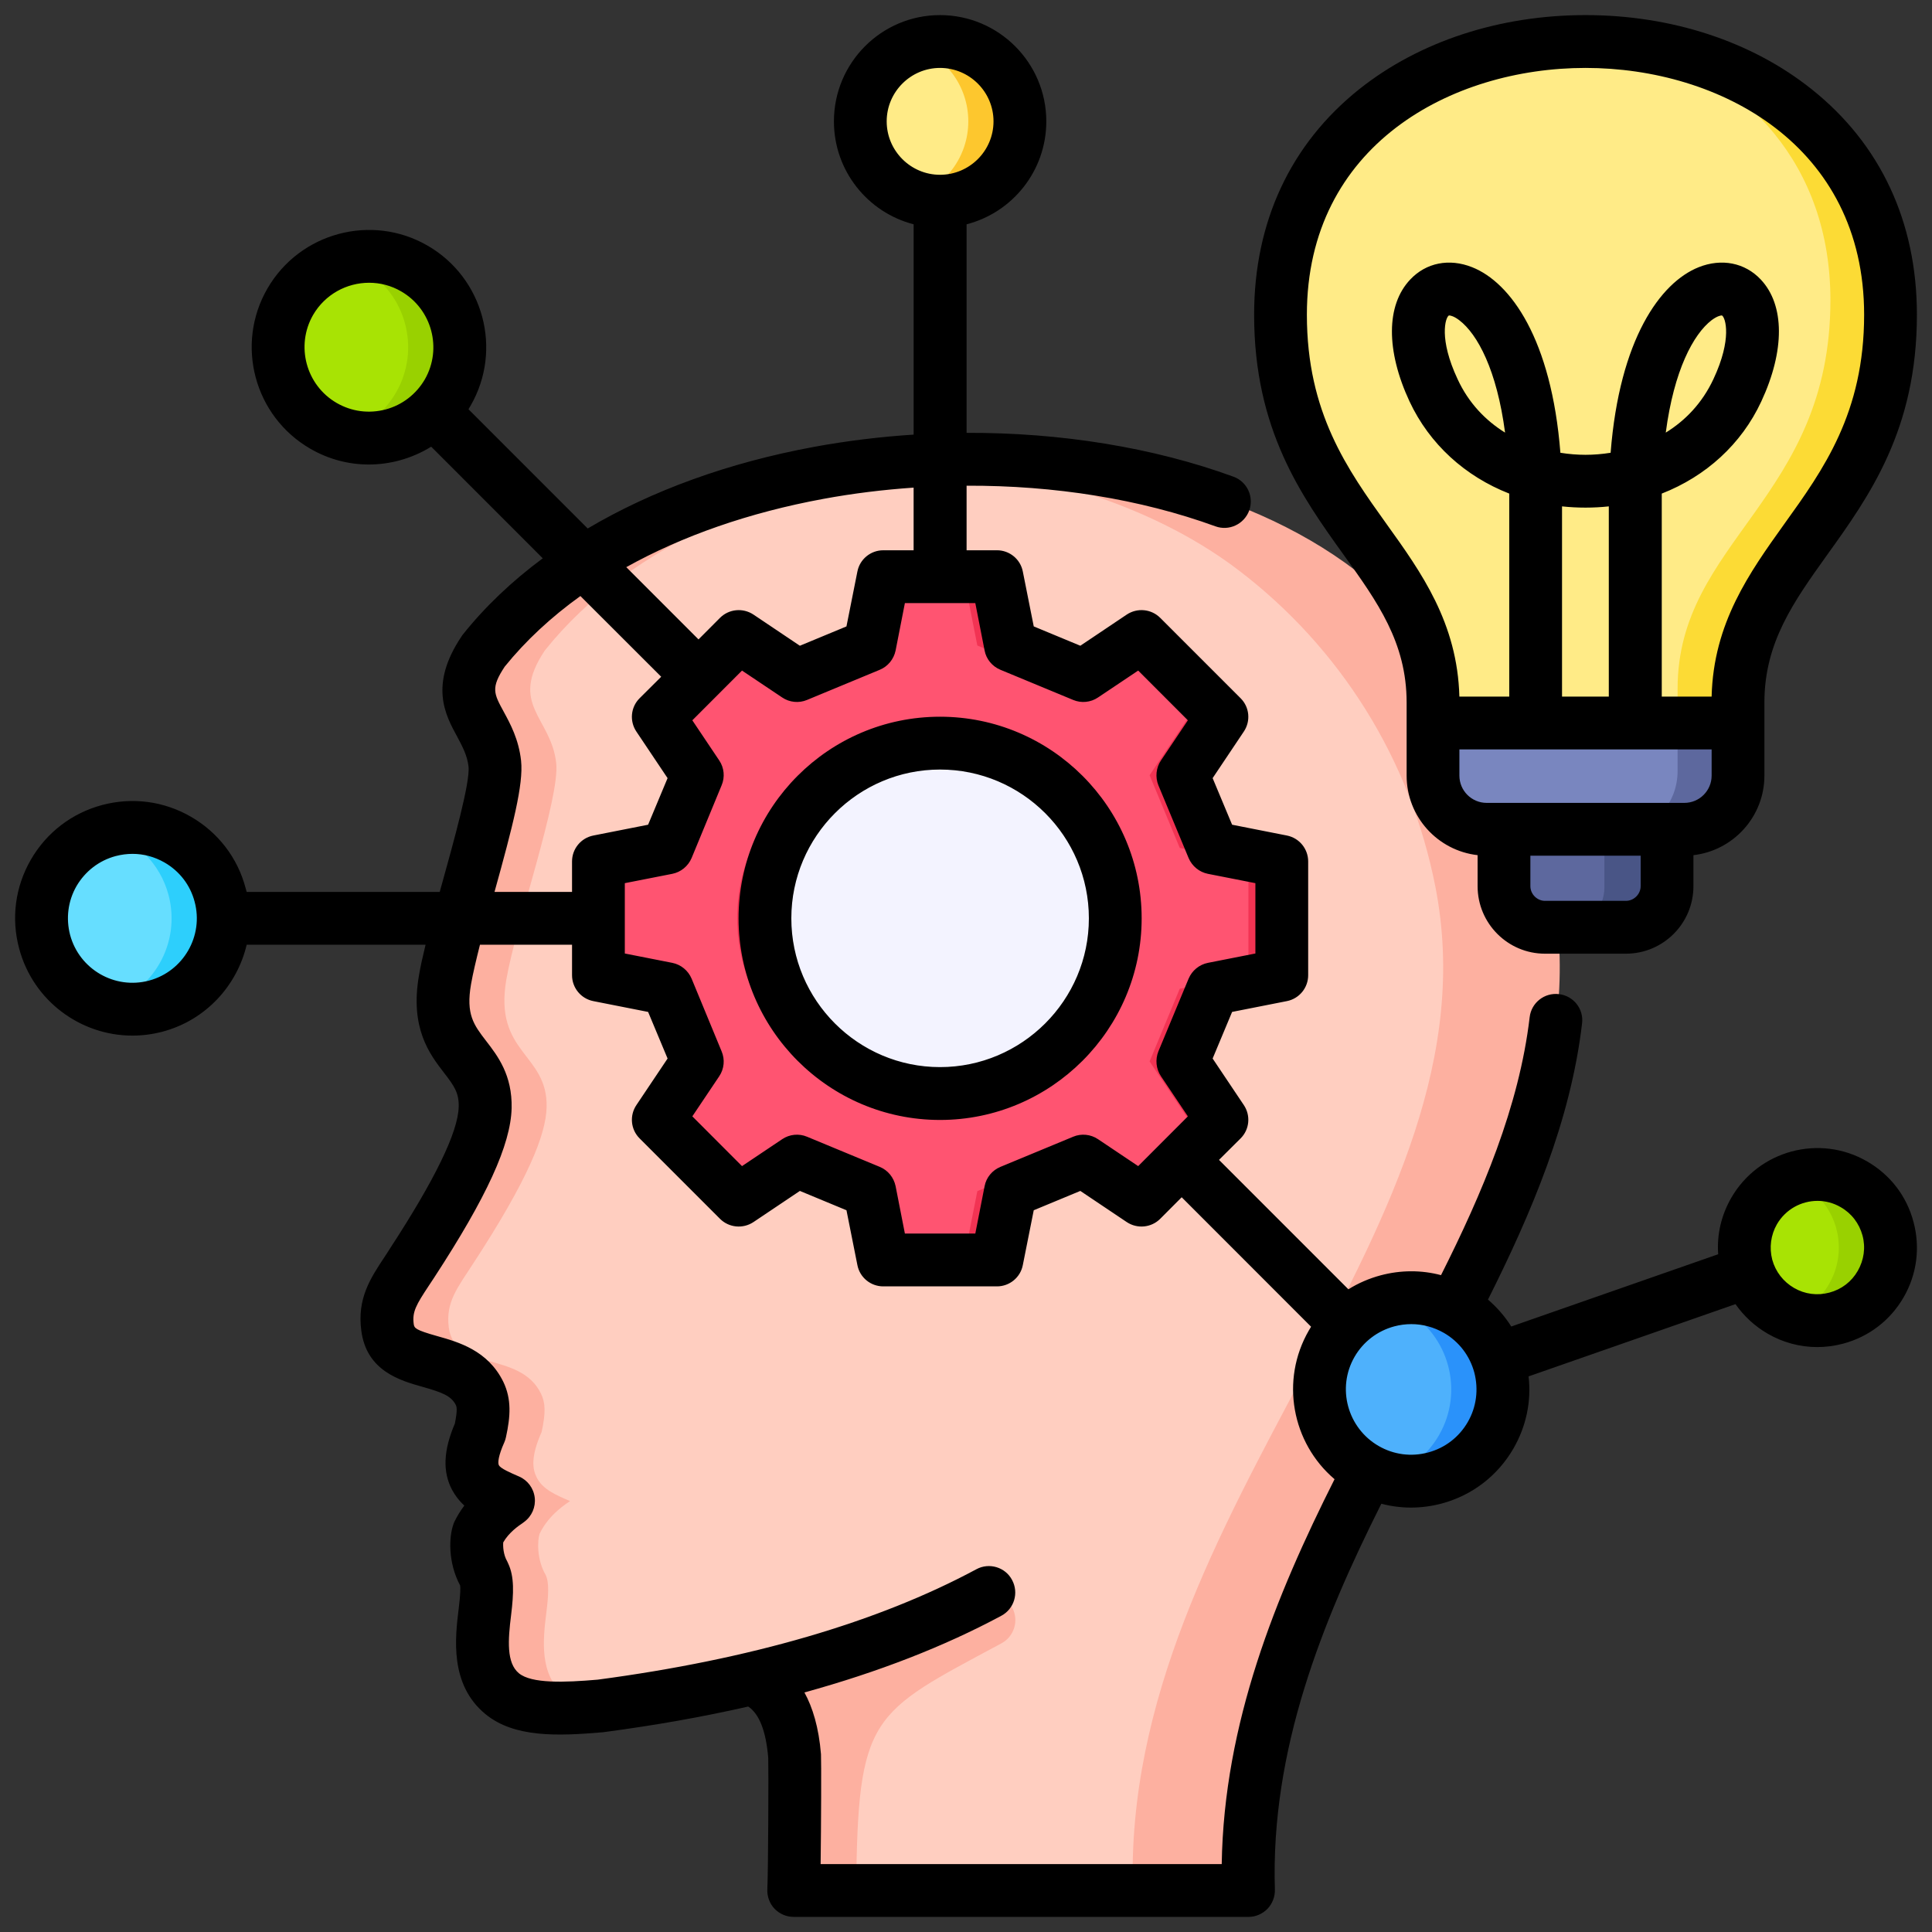
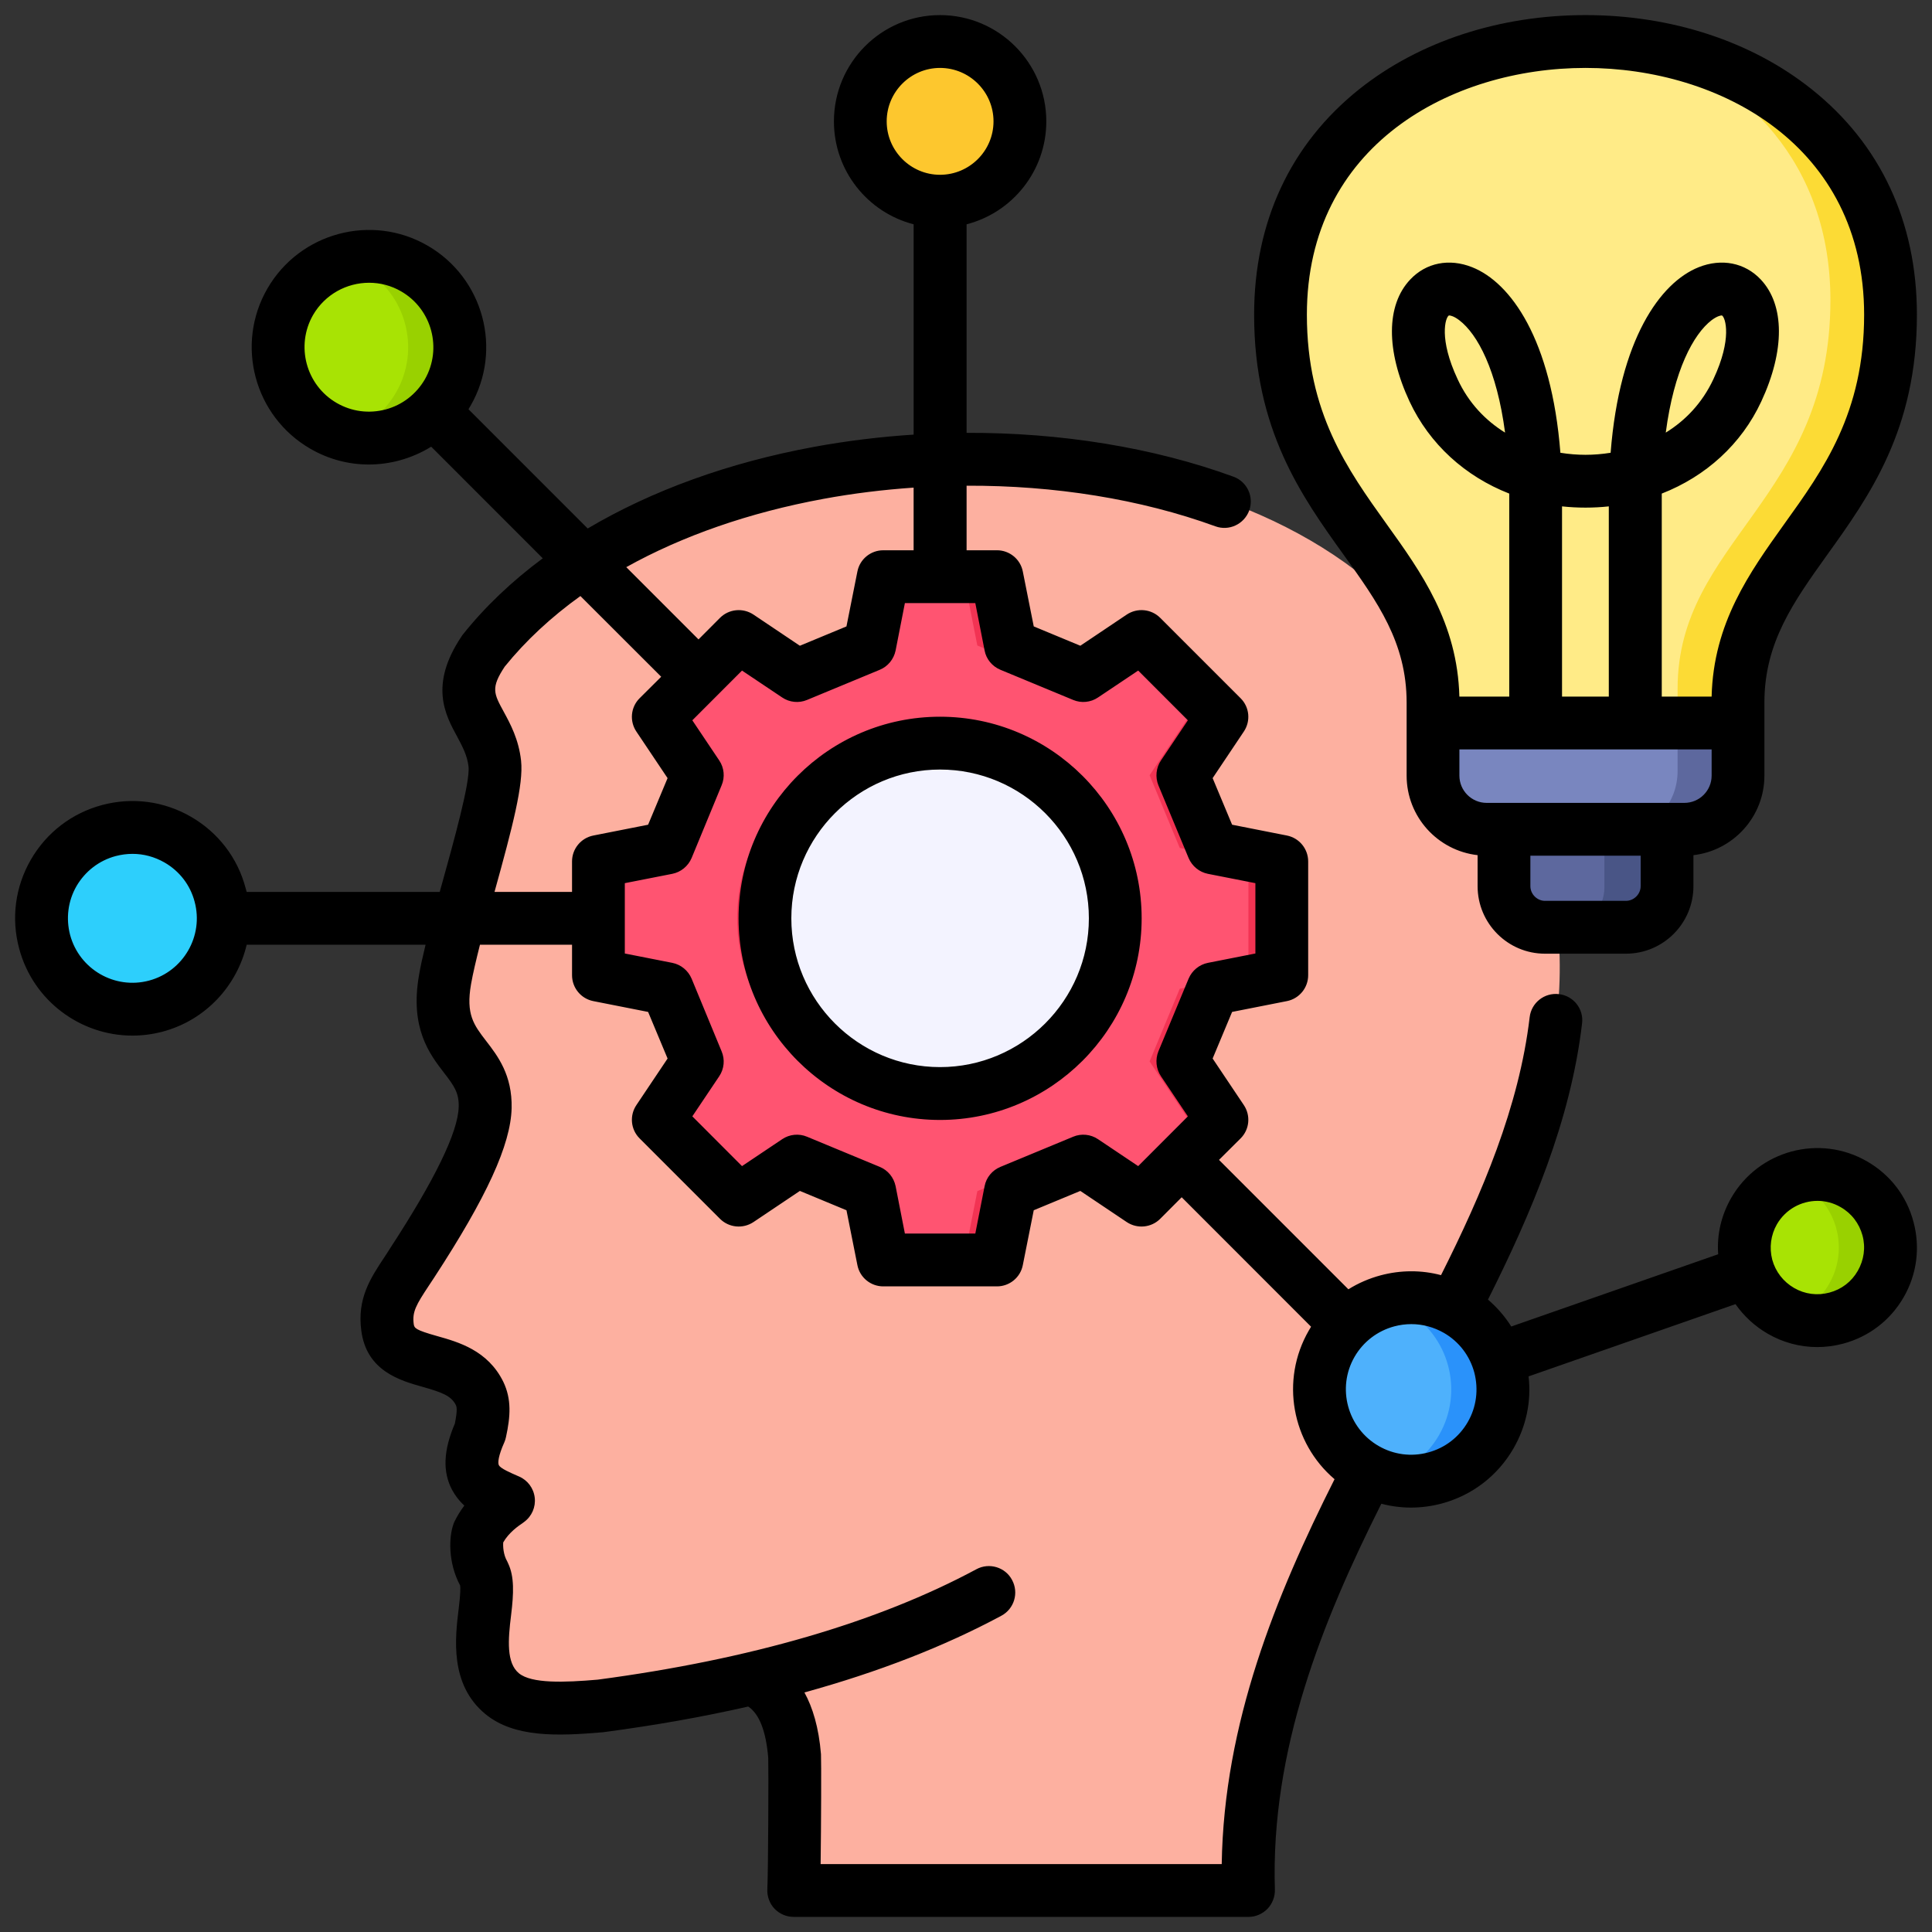
<svg xmlns="http://www.w3.org/2000/svg" id="Layer_1" viewBox="0 0 512 512" data-name="Layer 1">
  <rect x="0" y="0" width="512" height="512" fill="#333333" stroke="none" />
  <path d="m199.009 445.06c6.328 2.18 10.555 8.513 11.515 20.576.123 1.805.005 30.86-.255 35.593h120.861c-3.171-101.783 97.79-176.474 80.153-266.27-6.659-33.892-25.3-63.345-52.036-83.758-60.262-46.02-183.699-38.386-231.28 21.157-9.706 14.474 1.655 17.664 3 29.883 1.014 9.221-10.656 42.577-13.213 57.316-3.404 19.685 11.034 19.573 10.667 33.912-.184 7.254-4.976 19.215-19.425 41.332-4.113 6.372-7.384 10.233-6.495 17.017 1.541 11.774 18.824 6.078 24.42 17.493 1.198 2.445 1.278 5.056.19 10.146-2.978 6.692-2.434 9.949-1.275 12.171 1.604 3.075 4.905 4.502 8.791 6.173-.7.519-5.585 3.45-8.058 8.646-.592 1.758-.815 6.777 1.632 10.994.944 2.005.686 5.655.152 9.891-.918 7.296-1.856 16.402 4.572 21.677 5.271 4.326 14.236 4.277 26.144 3.248 14.154-1.875 27.468-4.274 39.941-7.197z" fill="#fdb0a0" fill-rule="evenodd" />
-   <path d="m226.894 501.23h73.337c-3.171-101.783 97.79-176.474 80.153-266.27-6.66-33.892-25.3-63.345-52.036-83.758-20.653-15.772-48.728-25.239-78.625-28.476-42.325 4.507-82.528 21.109-105.321 49.633-9.705 14.474 1.656 17.664 3 29.883 1.014 9.221-10.657 42.577-13.213 57.316-3.404 19.685 11.034 19.573 10.667 33.912-.184 7.254-4.976 19.215-19.426 41.332-4.113 6.372-7.384 10.233-6.495 17.017 1.541 11.774 18.825 6.078 24.421 17.493 1.198 2.445 1.278 5.056.191 10.146-2.979 6.692-2.434 9.949-1.275 12.171 1.604 3.075 4.904 4.502 8.79 6.173-.7.519-5.585 3.45-8.058 8.646-.593 1.758-.815 6.777 1.632 10.994.945 2.005.686 5.655.152 9.891-.918 7.296-1.856 16.402 4.572 21.677 2.177 1.787 4.986 2.827 8.37 3.36.442-.036.888-.073 1.338-.112 14.154-1.875 27.468-4.274 39.941-7.197-.026.006 10.131-2.55 15.067-3.992 16.657-4.867 31.553-10.831 44.689-17.892 3.404-1.83 7.647-.555 9.477 2.849 1.831 3.404.555 7.647-2.849 9.477-34.701 18.654-38.09 18.732-38.5 65.728z" fill="#ffcec0" fill-rule="evenodd" />
  <path d="m498.406 340.292c-5.348 9.263-17.193 12.437-26.456 7.089s-12.437-17.193-7.089-26.456 17.193-12.437 26.456-7.089 12.437 17.193 7.089 26.456z" fill="#99d100" fill-rule="evenodd" />
  <path d="m474.783 348.725c-.964-.366-1.912-.812-2.834-1.344-9.263-5.348-12.437-17.193-7.089-26.456 2.328-4.032 5.886-6.909 9.927-8.433.964.366 1.912.812 2.834 1.345 9.263 5.348 12.437 17.193 7.089 26.456-2.328 4.032-5.886 6.909-9.927 8.433z" fill="#a8e304" fill-rule="evenodd" />
  <circle cx="249.144" cy="32.159" fill="#fdc72e" r="21.161" transform="matrix(.055 -.998 .998 .055 203.256 279.143)" />
  <g fill-rule="evenodd">
-     <path d="m242.296 52.186c-8.326-2.846-14.313-10.737-14.313-20.027s5.987-17.181 14.313-20.027c8.326 2.846 14.313 10.737 14.313 20.027s-5.987 17.181-14.313 20.027z" fill="#ffeb87" />
    <path d="m395.032 380.36c-6.71 11.622-21.571 15.605-33.194 8.894-11.622-6.71-15.604-21.571-8.894-33.194 6.71-11.622 21.571-15.604 33.194-8.894 11.622 6.71 15.604 21.571 8.894 33.193z" fill="#2a92fa" />
    <path d="m367.134 391.527c-1.811-.534-3.588-1.287-5.295-2.273-11.622-6.71-15.604-21.571-8.894-33.194 3.252-5.633 8.419-9.471 14.203-11.167 1.811.534 3.588 1.287 5.295 2.273 11.622 6.71 15.604 21.571 8.894 33.193-3.252 5.633-8.419 9.471-14.203 11.167z" fill="#4eb1fc" />
    <path d="m118.634 104.044c-6.649 11.516-21.374 15.462-32.89 8.813s-15.462-21.374-8.813-32.891c6.649-11.516 21.374-15.462 32.891-8.813 11.516 6.649 15.462 21.374 8.813 32.89z" fill="#99d100" />
    <path d="m90.927 115.09c-1.772-.528-3.511-1.268-5.183-2.233-11.516-6.649-15.462-21.374-8.813-32.891 3.211-5.561 8.305-9.357 14.012-11.046 1.772.528 3.512 1.268 5.183 2.233 11.516 6.649 15.462 21.374 8.813 32.89-3.211 5.561-8.305 9.357-14.012 11.046z" fill="#a8e304" />
    <path d="m58.345 237.134c3.441 12.845-4.181 26.047-17.025 29.489-12.845 3.442-26.047-4.18-29.489-17.025s4.181-26.047 17.025-29.489c12.845-3.442 26.047 4.181 29.489 17.025z" fill="#2dcffc" />
-     <path d="m28.236 266.45c-7.751-2.308-14.159-8.467-16.405-16.852-3.387-12.639 3.94-25.625 16.413-29.317 7.752 2.309 14.159 8.467 16.406 16.853 3.387 12.639-3.94 25.625-16.414 29.316z" fill="#66deff" />
    <path d="m339.643 228.298-18.198-3.589-7.992-19.266 10.338-15.415-21.31-21.31-15.415 10.338-19.266-7.992-3.589-18.198h-30.136l-3.588 18.198-19.266 7.992-15.416-10.338-21.309 21.31 10.337 15.415-7.991 19.266-18.199 3.589v30.136l18.199 3.588 7.991 19.266-10.337 15.416 21.309 21.309 15.416-10.337 19.266 7.992 3.588 18.198h30.136l3.589-18.198 19.266-7.992 15.415 10.337 21.31-21.309-10.338-15.416 7.992-19.266 18.198-3.588z" fill="#f23353" />
    <path d="m330.846 258.434-18.198 3.588-7.992 19.266 10.338 15.416-17.778 17.778-13.512-9.061-24.701 10.247-3.589 18.198h-21.339l-3.588-18.198-24.702-10.247-13.511 9.061-17.778-17.778 10.337-15.416-7.991-19.266-18.199-3.588v-30.136l18.199-3.589 7.991-19.266-10.337-15.415 17.778-17.779 13.511 9.061 24.702-10.246 3.588-18.198h21.339l3.589 18.198 24.701 10.247 13.512-9.062 17.778 17.779-10.338 15.415 7.992 19.266 18.198 3.589z" fill="#ff5471" />
  </g>
  <circle cx="241.786" cy="243.366" fill="#f23353" r="46.556" transform="matrix(.526 -.851 .851 .526 -92.348 321.097)" />
  <circle cx="249.143" cy="243.366" fill="#f3f3ff" r="46.37" transform="matrix(.952 -.305 .305 .952 -62.385 87.643)" />
  <path d="m379.677 205.77c0 7.839 6.415 14.255 14.255 14.255h52.489c7.84 0 14.255-6.415 14.255-14.255v-19.573c0-39.232 40.5-50.253 40.5-102.977 0-48.375-40.5-72.562-81-72.562s-81 24.187-81 72.562c0 52.724 40.5 63.745 40.5 102.977v19.573z" fill="#fcdb35" fill-rule="evenodd" />
  <path d="m379.677 205.77c0 7.839 6.415 14.255 14.255 14.255h36.392c7.84 0 14.255-6.414 14.255-14.255v-23.252c0-39.233 40.5-50.253 40.5-102.977 0-36.123-22.584-58.755-50.886-67.904-4.63-.65-9.323-.979-14.017-.979-40.5 0-81 24.187-81 72.562 0 52.724 40.5 63.745 40.5 102.977v19.573z" fill="#ffeb87" fill-rule="evenodd" />
  <path d="m441.856 210.034v25.122c0 6.003-4.916 10.918-10.918 10.918h-21.523c-6.003 0-10.918-4.913-10.918-10.918v-25.122h43.36z" fill="#495586" fill-rule="evenodd" />
  <path d="m414.268 246.074h-4.853c-6.003 0-10.918-4.913-10.918-10.918v-25.122h26.69v25.122c0 6.002-4.916 10.918-10.919 10.918z" fill="#5d689e" fill-rule="evenodd" />
  <path d="m460.708 205.77c0 7.845-6.421 14.266-14.266 14.266h-52.53c-7.846 0-14.266-6.42-14.266-14.266v-13.983h81.062z" fill="#5d689e" fill-rule="evenodd" />
  <path d="m430.313 220.036h-36.401c-7.846 0-14.266-6.42-14.266-14.266v-13.983h64.933v12.552c0 8.632-6.42 15.697-14.266 15.697z" fill="#7986bf" fill-rule="evenodd" />
  <path d="m492.325 336.796c-1.639 2.86-4.292 4.905-7.523 5.758-3.183.859-6.511.419-9.356-1.234-2.846-1.65-4.919-4.316-5.788-7.509-.82-3.193-.386-6.525 1.254-9.385 2.315-3.964 6.463-6.183 10.755-6.183 2.074 0 4.196.535 6.125 1.659 2.894 1.65 4.919 4.316 5.788 7.504.868 3.193.386 6.525-1.254 9.39zm-103.352 40.067c-2.315 3.998-6.028 6.863-10.514 8.059-4.485 1.196-9.115.584-13.118-1.726-8.247-4.77-11.141-15.37-6.366-23.632 2.315-4.003 6.077-6.863 10.513-8.059 1.495-.401 3.038-.598 4.533-.598 2.99 0 5.932.786 8.633 2.324 4.003 2.31 6.848 6.043 8.054 10.504 1.157 4.461.579 9.125-1.736 13.128zm-65.204 117.136h-106.294c.145-10.369.193-27.335.096-29.1-.579-7.118-2.218-12.428-4.389-16.383 19.58-5.396 37.039-12.187 52.182-20.323 3.424-1.833 4.678-6.077 2.846-9.482-1.785-3.405-6.077-4.683-9.453-2.85-26.139 14.049-59.899 23.892-100.362 29.265-8.874.762-17.506 1.075-20.882-1.693-3.328-2.744-2.894-8.835-2.074-15.365.723-5.898.868-10.258-.772-13.735-.096-.183-.145-.357-.241-.531-1.061-1.804-1.158-4.065-1.061-5.064 1.495-2.628 4.099-4.408 5.016-5.021.241-.169.434-.304.53-.395 2.026-1.49 3.087-3.94 2.797-6.429-.289-2.493-1.881-4.635-4.196-5.623-2.17-.935-4.871-2.098-5.305-2.976-.338-.588-.145-2.537 1.447-6.072.193-.444.338-.907.434-1.384 1.206-5.493 1.495-10.094-.723-14.676-4.099-8.305-11.864-10.499-17.555-12.1-5.691-1.606-6.028-2.074-6.173-3.198-.434-3.226.675-5.103 3.955-10.07.482-.709.964-1.452 1.447-2.189 13.938-21.365 20.304-35.226 20.545-44.934.193-8.768-3.665-13.812-6.8-17.864-3.231-4.21-5.354-6.993-3.955-14.989.482-2.778 1.35-6.419 2.363-10.451h24.403v8.073c0 3.347 2.363 6.221 5.643 6.867l14.517 2.865 5.16 12.351-8.247 12.307c-1.881 2.773-1.543 6.482.82 8.845l21.317 21.322c2.363 2.363 6.077 2.725 8.874.863l12.298-8.252 12.346 5.122 2.894 14.531c.627 3.279 3.521 5.643 6.849 5.643h30.142c3.328 0 6.221-2.363 6.849-5.643l2.894-14.531 12.346-5.122 12.298 8.252c2.797 1.862 6.511 1.5 8.874-.863l5.691-5.71 34.29 34.309c-.193.318-.386.637-.579.965-7.668 13.258-4.485 29.843 6.8 39.445-15.626 31.039-29.322 64.727-29.901 101.992zm-185.676-292.39c-.627-5.686-2.845-9.766-4.63-13.046-2.604-4.784-3.424-6.274.289-11.893 5.546-6.867 12.298-13.132 20.062-18.712l21.413 21.389-5.739 5.71c-2.363 2.363-2.701 6.072-.82 8.85l8.247 12.308-5.16 12.346-14.517 2.865c-3.279.646-5.643 3.526-5.643 6.868v8.073h-20.545c4.823-17.391 7.717-28.502 7.041-34.758zm80.154-69.409c-19.677 3.622-37.377 9.8-52.279 18.1l19.146 19.151 5.691-5.71c2.363-2.368 6.077-2.725 8.874-.868l12.298 8.257 12.346-5.122 2.894-14.531c.627-3.279 3.521-5.647 6.849-5.647h8.054v-16.605c-8.006.55-16.012 1.524-23.873 2.975zm16.735-100.039c0-7.808 6.366-14.16 14.131-14.16 7.813 0 14.179 6.352 14.179 14.16s-6.366 14.16-14.179 14.16c-7.765 0-14.131-6.352-14.131-14.16zm25.947 140.232-2.46-12.563h-18.664l-2.46 12.563c-.482 2.296-2.026 4.21-4.196 5.108l-19.291 7.996c-2.122.897-4.63.656-6.559-.651l-10.658-7.138-13.166 13.181 7.138 10.644c1.302 1.944 1.543 4.418.627 6.578l-7.957 19.277c-.916 2.161-2.845 3.733-5.112 4.186l-12.587 2.474v18.64l12.587 2.479c2.267.453 4.196 2.02 5.112 4.186l7.957 19.272c.916 2.165.675 4.635-.627 6.583l-7.138 10.639 13.166 13.185 10.658-7.142c1.929-1.302 4.437-1.548 6.559-.651l19.291 7.996c2.17.897 3.714 2.816 4.196 5.112l2.46 12.559h18.664l2.46-12.559c.434-2.296 2.026-4.215 4.196-5.112l19.291-7.996c2.122-.897 4.63-.651 6.559.651l10.658 7.142 13.166-13.185-7.138-10.639c-1.302-1.949-1.543-4.418-.675-6.583l8.006-19.272c.916-2.166 2.845-3.733 5.112-4.186l12.587-2.479v-18.64l-12.587-2.474c-2.267-.453-4.196-2.026-5.112-4.186l-8.006-19.277c-.868-2.161-.627-4.635.675-6.578l7.138-10.644-13.166-13.181-10.658 7.138c-1.929 1.307-4.437 1.548-6.559.651l-19.291-7.996c-2.17-.897-3.762-2.812-4.196-5.108zm-221.413 87.47c-9.115 2.436-18.471-2.98-20.931-12.076-1.157-4.403-.578-9.009 1.688-12.959 2.315-3.95 5.98-6.776 10.369-7.957 1.495-.391 2.99-.589 4.485-.589 2.942 0 5.836.777 8.488 2.296 3.955 2.281 6.8 5.966 7.958 10.369 2.46 9.096-2.99 18.481-12.057 20.916zm62.696-151.358c-4.437 1.177-9.018.574-12.973-1.707-8.151-4.707-10.948-15.172-6.27-23.328 3.183-5.474 8.922-8.536 14.854-8.536 2.894 0 5.835.733 8.488 2.286 8.15 4.707 10.948 15.173 6.27 23.328-2.315 3.95-5.98 6.776-10.369 7.957zm404.872 215.279c-1.784-6.8-6.173-12.486-12.298-16.007-12.587-7.273-28.695-2.942-35.978 9.65-2.652 4.601-3.858 9.776-3.472 14.96l-54.835 19.151c-1.688-2.672-3.761-5.069-6.173-7.128 11.43-22.797 21.895-47.307 24.934-73.191.482-3.839-2.267-7.316-6.125-7.765-3.858-.458-7.331 2.296-7.765 6.135-2.797 23.709-12.636 46.761-23.487 68.338-5.16-1.37-10.659-1.374-16.012.053-3.038.815-5.932 2.069-8.536 3.699l-34.29-34.295 5.739-5.71c2.363-2.363 2.701-6.072.82-8.845l-8.247-12.307 5.16-12.351 14.516-2.865c3.279-.646 5.643-3.521 5.643-6.867v-30.147c0-3.342-2.363-6.221-5.643-6.868l-14.516-2.865-5.16-12.346 8.247-12.313c1.881-2.773 1.543-6.482-.82-8.845l-21.317-21.316c-2.363-2.368-6.077-2.725-8.874-.868l-12.298 8.257-12.346-5.122-2.894-14.531c-.627-3.279-3.521-5.647-6.849-5.647h-8.054v-17.111c23.246-.092 46.106 3.54 65.927 10.76 3.617 1.326 7.62-.55 8.971-4.181 1.302-3.632-.531-7.649-4.196-8.975-21.269-7.765-45.816-11.695-70.702-11.613v-55.265c12.154-3.125 21.124-14.169 21.124-27.282 0-15.529-12.636-28.16-28.165-28.16s-28.117 12.631-28.117 28.16c0 13.113 8.97 24.157 21.124 27.282v55.737c-8.874.569-17.7 1.645-26.429 3.251-22.619 4.172-42.971 11.575-59.947 21.626l-31.589-31.594c.145-.299.338-.603.531-.916 8.584-14.84 3.472-33.885-11.382-42.455-14.806-8.565-33.856-3.462-42.44 11.377-8.585 14.84-3.472 33.885 11.382 42.455 4.774 2.764 10.079 4.177 15.481 4.177 2.701 0 5.401-.357 8.102-1.071 2.99-.81 5.835-2.045 8.44-3.651l29.564 29.578c-8.15 6.048-15.288 12.809-21.172 20.202-.145.155-.241.314-.338.473-8.633 12.853-4.34 20.801-1.157 26.607 1.399 2.652 2.653 4.943 2.99 7.904.483 4.205-4.051 20.294-6.993 30.938-.241.767-.434 1.529-.627 2.286h-51.17c-.096-.347-.193-.695-.289-1.041-2.122-8.016-7.283-14.719-14.468-18.872-7.186-4.152-15.529-5.252-23.583-3.106-8.006 2.151-14.709 7.292-18.857 14.483-4.148 7.186-5.257 15.563-3.087 23.583 3.714 13.865 16.301 23.038 29.998 23.034 2.653 0 5.353-.342 8.054-1.061 11.43-3.067 19.677-12.197 22.233-23.019h47.408c-.723 2.985-1.351 5.715-1.736 8.064-2.46 14.044 2.797 20.902 6.655 25.908 2.701 3.487 3.955 5.324 3.858 8.975-.145 6.68-6.318 19.339-18.278 37.666-.434.729-.916 1.428-1.35 2.098-3.762 5.676-7.33 11.04-6.173 19.605 1.399 10.663 10.321 13.185 16.253 14.854 5.064 1.428 7.572 2.363 8.778 4.789.193.357.53 1.09-.241 4.924-3.038 7.138-3.279 12.718-.772 17.521.916 1.703 2.026 3.082 3.279 4.23-.964 1.268-1.881 2.71-2.652 4.326-.096.251-.241.511-.289.772-1.109 3.173-1.447 9.964 1.833 16.079.096.622.096 2.194-.386 6.144-.916 7.504-2.508 20.062 7.089 27.933 7.62 6.264 19.098 5.85 31.155 4.808.097-.01.193-.019.289-.039 13.407-1.775 26.188-4.036 38.196-6.771 2.942 1.963 4.726 6.545 5.305 13.658.097 2.604 0 30.234-.241 34.705-.096 1.924.579 3.8 1.881 5.199 1.35 1.399 3.183 2.185 5.112 2.185h120.521c1.881 0 3.665-.767 5.016-2.127 1.302-1.36 2.026-3.197 1.977-5.088-1.157-37.005 12.491-70.967 28.213-102.281 2.556.675 5.208 1.023 7.861 1.023 2.701 0 5.45-.357 8.15-1.08 8.054-2.166 14.806-7.34 19.002-14.584 3.376-5.859 4.774-12.501 4.003-19.103l54.835-19.151c2.218 3.178 5.112 5.85 8.536 7.837 4.051 2.349 8.584 3.545 13.118 3.545 2.315 0 4.582-.299 6.896-.911 6.8-1.823 12.491-6.183 16.012-12.284s4.437-13.205 2.604-20.01zm-257.971-119.846c-21.702 0-39.402 17.685-39.402 39.431s17.7 39.426 39.402 39.426 39.45-17.685 39.45-39.426-17.7-39.431-39.45-39.431zm-53.388 39.431c0 29.462 23.969 53.432 53.388 53.432s53.437-23.969 53.437-53.432-23.969-53.431-53.437-53.431-53.388 23.969-53.388 53.431zm203.135-128.72c-5.112-3.178-9.646-7.793-12.588-14.184-5.016-10.697-3.231-16.311-2.315-16.856.048-.005.048-.01.097-.01.338 0 1.254.193 2.652 1.249 4.871 3.699 9.983 13.277 12.154 29.8zm42.585 0c2.17-16.523 7.331-26.101 12.154-29.8 1.447-1.071 2.363-1.249 2.652-1.249.048 0 .096 0 .096.005.916.55 2.749 6.163-2.267 16.86-2.99 6.39-7.475 11.005-12.636 14.184zm-21.268-96.648c35.544 0 73.837 20.468 73.837 65.406 0 26-10.755 40.979-21.172 55.472-9.211 12.886-18.761 26.207-19.243 45.725h-13.215v-53.798c11.671-4.557 21.124-13.089 26.381-24.422 6.27-13.475 6.222-25.551-.145-32.312-4.196-4.456-10.369-5.676-16.446-3.26-10.176 4.051-20.979 19.088-23.342 49.178-2.267.366-4.533.54-6.656.54s-4.389-.174-6.655-.54c-2.363-30.089-13.166-45.127-23.39-49.178-6.077-2.416-12.202-1.196-16.398 3.26-6.414 6.761-6.462 18.838-.193 32.312 5.305 11.333 14.758 19.865 26.429 24.422v53.798h-13.215c-.53-19.518-10.031-32.838-19.291-45.725-10.369-14.492-21.124-29.472-21.124-55.472 0-44.938 38.293-65.406 73.837-65.406zm6.173 166.603h-12.395v-50.408c4.1.439 8.344.439 12.395 0zm20.015 28.17h-52.375c-4.003 0-7.234-3.241-7.234-7.225v-6.945h66.844v6.945c0 3.983-3.231 7.225-7.234 7.225zm-15.481 25.961h-21.461c-2.074 0-3.858-1.78-3.858-3.887v-8.073h29.226v8.073c0 2.108-1.784 3.887-3.906 3.887zm-58.114-52.568v19.383c0 10.88 8.199 19.865 18.809 21.076v8.223c0 9.867 8.006 17.888 17.844 17.888h21.461c9.887 0 17.893-8.02 17.893-17.888v-8.223c10.562-1.211 18.809-10.195 18.809-21.076v-19.383c0-15.881 7.716-26.655 16.639-39.132 11.141-15.529 23.776-33.127 23.776-63.627 0-24.577-9.646-45.247-27.924-59.783-15.867-12.655-37.136-19.624-59.899-19.624s-44.032 6.969-59.947 19.624c-18.23 14.536-27.876 35.206-27.876 59.783 0 30.499 12.587 48.097 23.728 63.627 8.97 12.477 16.687 23.251 16.687 39.132z" fill-rule="evenodd" />
</svg>